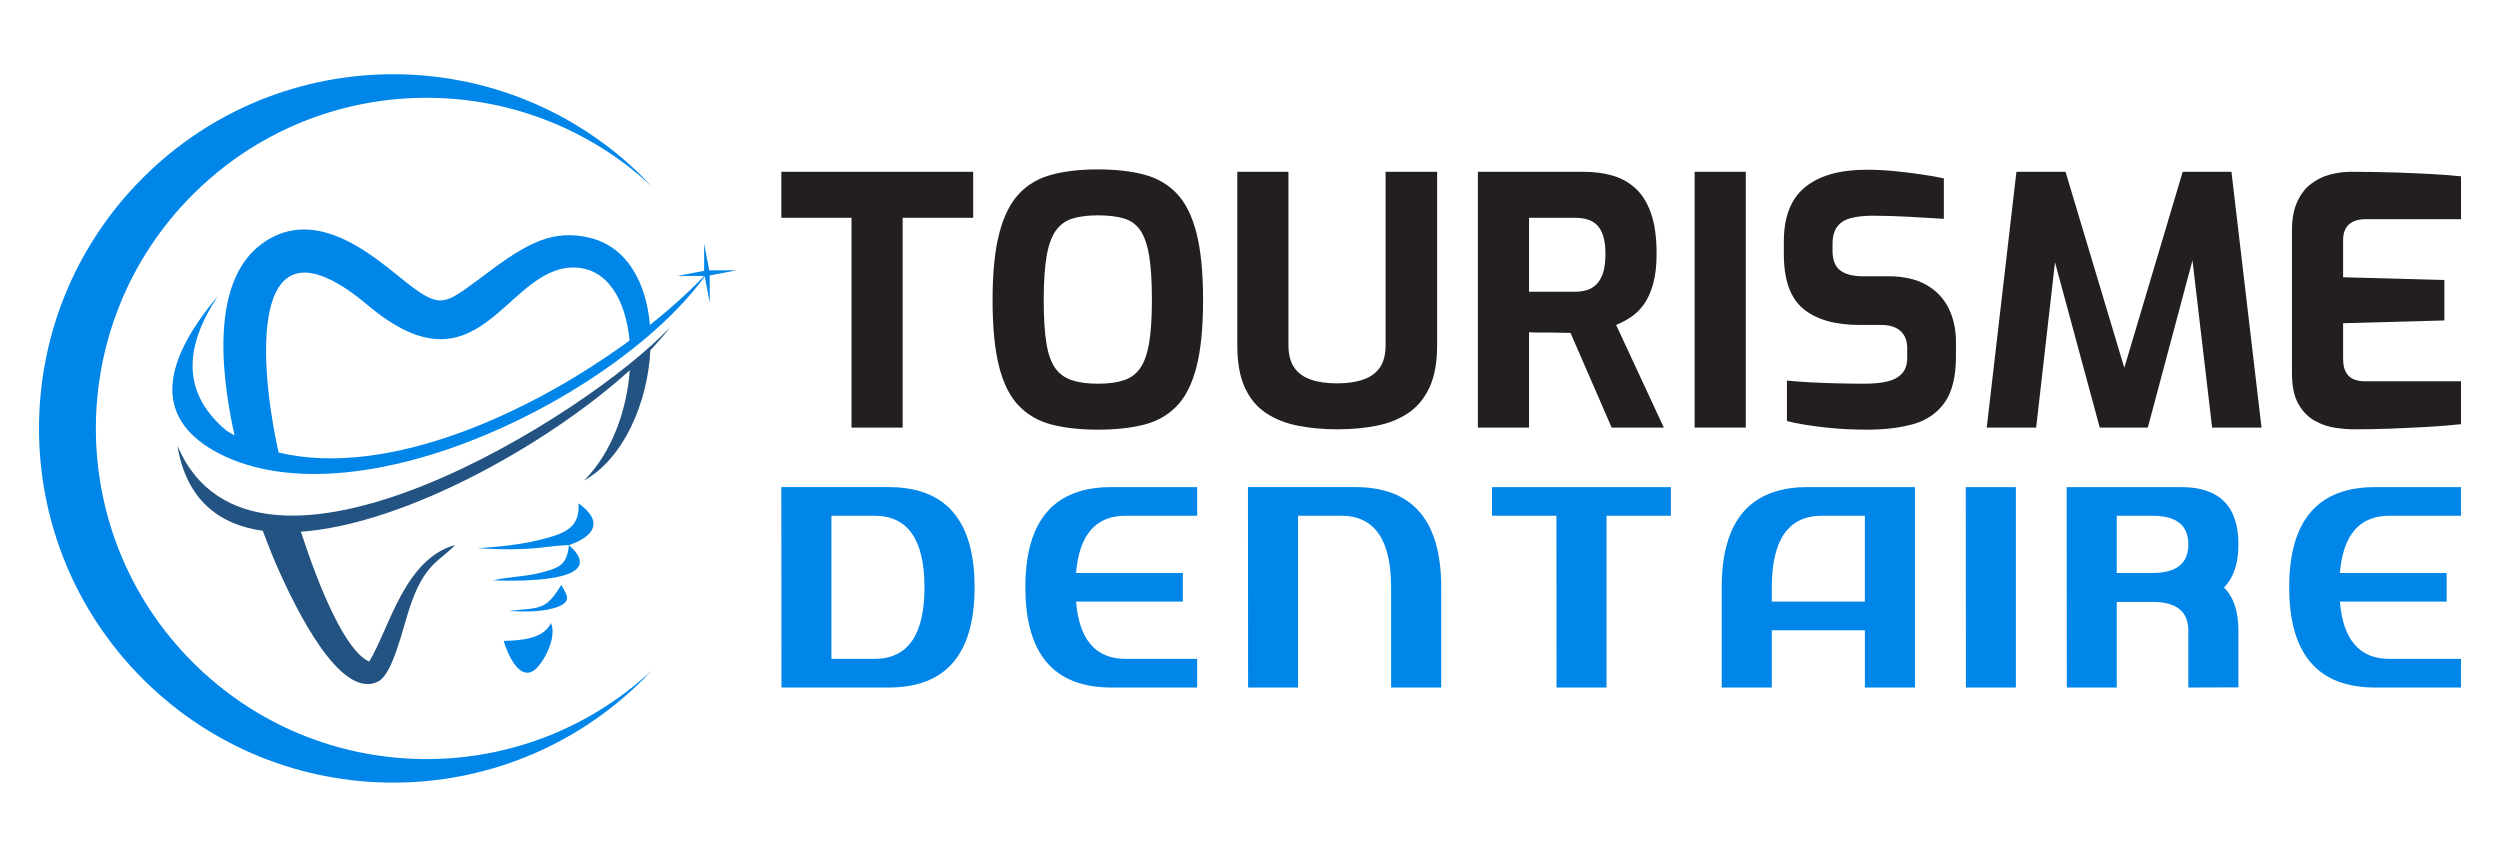
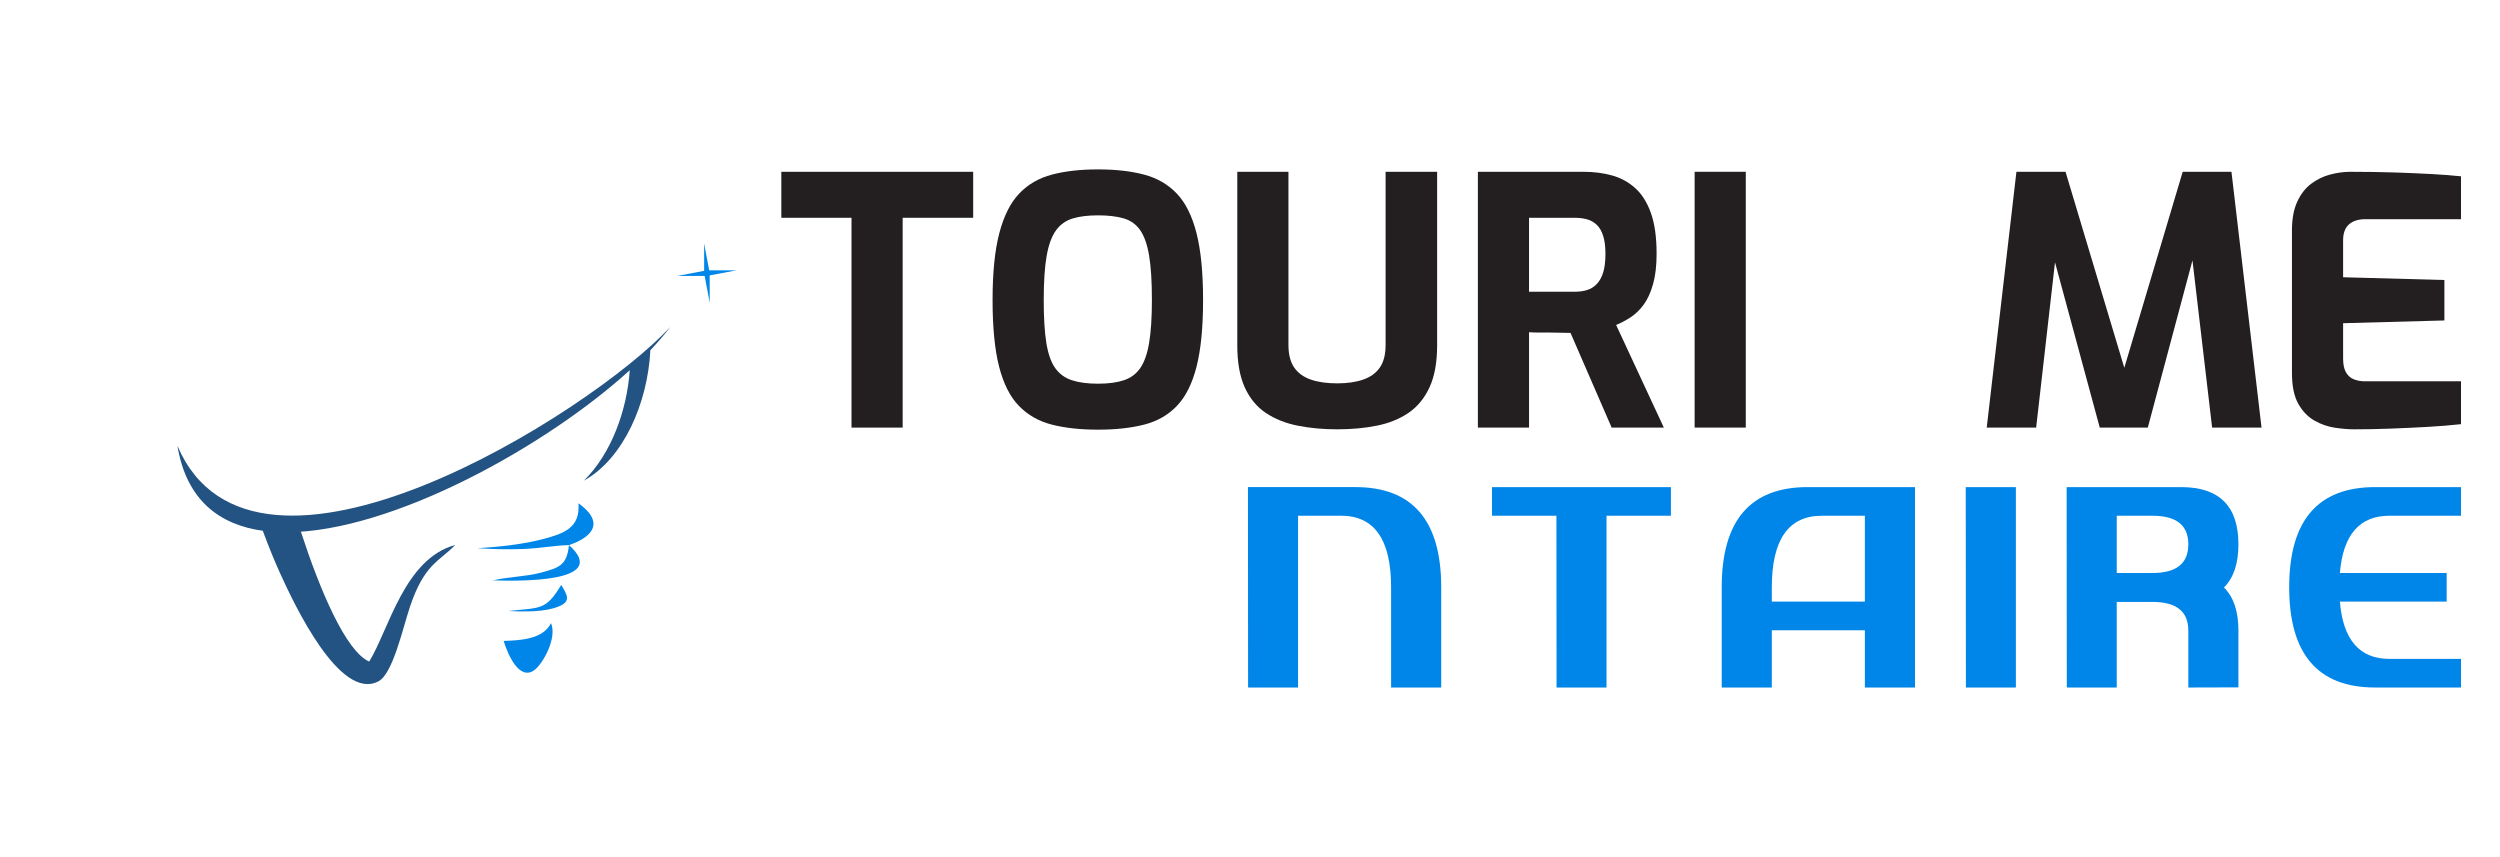
<svg xmlns="http://www.w3.org/2000/svg" version="1.1" id="Calque_1" x="0px" y="0px" width="184.775px" height="63.334px" viewBox="0 0 184.775 63.334" enable-background="new 0 0 184.775 63.334" xml:space="preserve">
  <g>
    <g>
      <path fill-rule="evenodd" clip-rule="evenodd" fill="#0086E9" d="M39.539,49.493c-1.125,0.895-1.996-1.076-2.314-2.122    c1.186-0.041,2.901-0.103,3.503-1.318C41.188,47.169,40.131,49.021,39.539,49.493L39.539,49.493z M42.052,40.289    c3.161,2.819-3.897,2.663-5.603,2.606c1.016-0.258,2.396-0.27,3.504-0.563C41.338,41.965,41.901,41.777,42.052,40.289    c-1.073,0.024-2.222,0.247-3.403,0.288c-1.17,0.04-2.202,0.015-3.367-0.059c1.65-0.102,3.342-0.279,4.85-0.676    c1.554-0.41,2.762-0.827,2.622-2.646C45.6,39.25,42.079,40.272,42.052,40.289L42.052,40.289z M37.584,45.157    c2.359-0.26,2.75-0.019,3.895-1.926c0.454,0.755,0.752,1.214-0.191,1.595C40.273,45.237,38.799,45.225,37.584,45.157    L37.584,45.157z" />
-       <path fill-rule="evenodd" clip-rule="evenodd" fill="#0086E9" d="M16.745,31.836c-3.127-2.608-3.333-5.936-0.619-9.982    c-4.544,5.39-4.518,9.281,0.082,11.675c10.438,5.325,29.953-4.524,36.096-13.407c-1.167,1.258-2.616,2.583-4.267,3.894    c-0.272-3.109-1.673-5.768-4.439-6.44c-1.295-0.314-2.481-0.243-3.626,0.193c-1.817,0.694-3.385,1.998-4.729,2.981    c-2.352,1.721-2.72,2.067-5.104,0.208c-2.19-1.707-6.671-5.974-10.798-2.932c-3.433,2.532-3.256,8.51-2.006,14.159    C17.135,32.074,16.938,31.959,16.745,31.836L16.745,31.836z M46.529,25.167c-7.403,5.437-17.969,10.196-25.935,8.278    c-0.07-0.303-0.13-0.583-0.182-0.839c-1.255-6.178-1.977-17.4,6.784-10.039c8.253,6.937,10.121-2.741,15.15-2.796    C44.859,19.745,46.248,22.13,46.529,25.167L46.529,25.167z" />
      <path fill-rule="evenodd" clip-rule="evenodd" fill="#235382" d="M22.24,39.3c-0.095,0.007-0.186,0.013-0.279,0.018    c8.004-0.436,19.304-6.9,25.172-12.501c-0.189,0.181-0.387,0.363-0.587,0.546c-0.212,2.966-1.346,6.135-3.388,8.16    c2.939-1.635,4.714-5.747,4.91-9.64l-0.021,0.021c0.57-0.598,1.073-1.181,1.493-1.74c-5.847,6.329-30.76,22.033-36.426,8.787    c0.659,3.978,3.067,5.85,6.373,6.288l-0.064-0.009c0.448,1.215,0.892,2.289,1.285,3.154c1.044,2.301,4.417,9.46,7.261,7.975    c1.074-0.563,1.802-3.941,2.335-5.524c1.065-3.163,2.131-3.307,3.341-4.555c-3.758,1.016-4.897,6.239-6.357,8.615    C25.563,48.147,23.643,43.614,22.24,39.3L22.24,39.3z M47.136,26.812c0.106-0.101,0.209-0.201,0.312-0.301    C47.345,26.61,47.243,26.711,47.136,26.812L47.136,26.812z M47.451,26.509c0.101-0.101,0.202-0.2,0.299-0.3    C47.653,26.309,47.551,26.408,47.451,26.509L47.451,26.509z M47.756,26.202c0.097-0.099,0.192-0.195,0.285-0.294    C47.949,26.007,47.853,26.104,47.756,26.202L47.756,26.202z M21.96,39.317L21.96,39.317c-0.215,0.012-0.43,0.02-0.642,0.022    h-0.001c-0.212,0.003-0.42,0.001-0.626-0.006c0.205,0.007,0.414,0.009,0.626,0.006L21.96,39.317L21.96,39.317z M20.691,39.334    c-0.205-0.006-0.408-0.019-0.607-0.033C20.283,39.315,20.486,39.328,20.691,39.334L20.691,39.334z M20.081,39.301    c-0.201-0.016-0.397-0.036-0.592-0.063C19.683,39.265,19.879,39.285,20.081,39.301L20.081,39.301z" />
      <polygon fill-rule="evenodd" clip-rule="evenodd" fill="#0086E9" points="52.041,17.988 52.417,19.981 54.448,19.978     52.453,20.355 52.457,22.385 52.08,20.392 50.049,20.396 52.044,20.017 52.041,17.988   " />
-       <path fill-rule="evenodd" clip-rule="evenodd" fill="#0086E9" d="M14.243,48.946c-9.544-9.543-9.544-25.017,0-34.56    c9.341-9.342,24.363-9.54,33.945-0.595c-0.2-0.215-0.405-0.427-0.616-0.637c-10.223-10.223-26.799-10.223-37.021,0    c-10.224,10.224-10.224,26.799,0,37.023c10.223,10.223,26.799,10.223,37.021,0c0.211-0.21,0.416-0.423,0.616-0.637    C38.606,58.485,23.583,58.288,14.243,48.946L14.243,48.946z" />
    </g>
    <g>
-       <path fill="#0086E9" d="M65.683,36.002c4.232,0,6.349,2.469,6.349,7.406s-2.116,7.406-6.349,7.406h-7.924l-0.011-14.813H65.683z     M61.451,38.118v10.58h3.175c2.469,0,3.703-1.764,3.703-5.29c0-3.527-1.234-5.29-3.703-5.29H61.451z" />
-       <path fill="#0086E9" d="M79.531,44.466c0.232,2.821,1.453,4.232,3.66,4.232h5.291v2.116h-6.348c-4.232,0-6.349-2.469-6.349-7.406    s2.116-7.406,6.349-7.406h6.348v2.116h-5.291c-2.207,0-3.428,1.411-3.66,4.231h7.893v2.116H79.531z" />
      <path fill="#0086E9" d="M95.939,50.814h-3.692l-0.011-14.813h7.935c4.232,0,6.349,2.469,6.349,7.406v7.406h-3.703v-7.406    c0-3.527-1.233-5.29-3.703-5.29h-3.174V50.814z" />
      <path fill="#0086E9" d="M123.498,36.002v2.116h-4.76v12.696h-3.693l-0.01-12.696h-4.762v-2.116H123.498z" />
      <path fill="#0086E9" d="M130.955,46.583v4.231h-3.703v-7.406c0-4.938,2.115-7.406,6.348-7.406h7.938v14.813h-3.705v-4.231H130.955    z M137.832,44.466v-6.348h-3.174c-2.469,0-3.703,1.763-3.703,5.29v1.058H137.832z" />
      <path fill="#0086E9" d="M148.994,36.002v14.813H145.3l-0.012-14.813H148.994z" />
      <path fill="#0086E9" d="M161.21,36.002c2.82,0,4.232,1.41,4.232,4.231c0,1.419-0.357,2.48-1.068,3.186    c0.711,0.705,1.068,1.767,1.068,3.184v4.201l-3.703,0.011v-4.212c0-1.41-0.881-2.115-2.646-2.115h-2.645v6.327h-3.691    l-0.012-14.813H161.21z M156.449,42.35h2.645c1.766,0,2.646-0.705,2.646-2.116c0-1.41-0.881-2.115-2.646-2.115h-2.645V42.35z" />
      <path fill="#0086E9" d="M172.941,44.466c0.232,2.821,1.453,4.232,3.66,4.232h5.291v2.116h-6.348c-4.232,0-6.35-2.469-6.35-7.406    s2.117-7.406,6.35-7.406h6.348v2.116h-5.291c-2.207,0-3.428,1.411-3.66,4.231h7.893v2.116H172.941z" />
    </g>
    <g>
      <path fill="#231F20" d="M62.935,31.604V16.096h-5.187v-3.398h14.18v3.398h-5.212v15.508H62.935z" />
      <path fill="#231F20" d="M81.152,31.757c-1.295,0-2.428-0.123-3.398-0.37c-0.971-0.246-1.784-0.706-2.439-1.38    c-0.656-0.672-1.146-1.638-1.469-2.898c-0.324-1.261-0.485-2.904-0.485-4.932s0.165-3.675,0.498-4.944    c0.332-1.269,0.821-2.243,1.469-2.925s1.456-1.15,2.427-1.405c0.971-0.256,2.104-0.383,3.398-0.383    c1.294,0,2.427,0.127,3.398,0.383c0.972,0.255,1.779,0.724,2.427,1.405s1.133,1.656,1.456,2.925    c0.323,1.27,0.485,2.917,0.485,4.944s-0.162,3.671-0.485,4.932s-0.809,2.227-1.456,2.898c-0.647,0.674-1.455,1.134-2.427,1.38    C83.579,31.634,82.446,31.757,81.152,31.757z M81.152,28.359c0.767,0,1.405-0.085,1.916-0.256    c0.511-0.169,0.916-0.473,1.214-0.907c0.298-0.434,0.516-1.056,0.651-1.864s0.204-1.86,0.204-3.155    c0-1.363-0.068-2.453-0.204-3.271s-0.354-1.443-0.651-1.878s-0.703-0.729-1.214-0.882s-1.149-0.229-1.916-0.229    c-0.732,0-1.354,0.076-1.865,0.229c-0.511,0.153-0.924,0.447-1.239,0.882s-0.545,1.061-0.689,1.878s-0.217,1.907-0.217,3.271    c0,1.295,0.063,2.347,0.191,3.155s0.345,1.431,0.651,1.864c0.307,0.435,0.72,0.738,1.239,0.907    C79.743,28.274,80.385,28.359,81.152,28.359z" />
      <path fill="#231F20" d="M98.832,31.731c-1.04,0-2.011-0.089-2.913-0.269c-0.903-0.179-1.69-0.492-2.363-0.944    c-0.673-0.451-1.191-1.081-1.558-1.89c-0.367-0.81-0.55-1.845-0.55-3.106V12.697h3.781v12.801c0,0.699,0.141,1.252,0.422,1.661    c0.28,0.409,0.689,0.707,1.226,0.894c0.537,0.188,1.188,0.281,1.955,0.281c0.749,0,1.393-0.093,1.929-0.281    c0.537-0.187,0.945-0.484,1.227-0.894s0.422-0.962,0.422-1.661V12.697h3.808v12.825c0,1.262-0.188,2.297-0.563,3.106    c-0.374,0.809-0.894,1.438-1.558,1.89c-0.664,0.452-1.444,0.766-2.339,0.944C100.863,31.643,99.887,31.731,98.832,31.731z" />
      <path fill="#231F20" d="M109.23,31.604V12.697h7.818c0.75,0,1.447,0.09,2.096,0.269c0.646,0.179,1.217,0.49,1.711,0.933    c0.494,0.443,0.883,1.056,1.162,1.84c0.281,0.783,0.422,1.788,0.422,3.015c0,0.868-0.084,1.609-0.256,2.223    c-0.17,0.613-0.395,1.116-0.676,1.508s-0.6,0.706-0.959,0.945c-0.357,0.238-0.725,0.434-1.1,0.588l3.527,7.587h-3.857l-3.041-7    c-0.205,0-0.439-0.004-0.703-0.013c-0.264-0.008-0.533-0.013-0.805-0.013c-0.273,0-0.545,0-0.818,0    c-0.271,0-0.518-0.008-0.74-0.025v7.051H109.23z M113.011,21.563h3.373c0.34,0,0.646-0.042,0.92-0.128    c0.273-0.085,0.512-0.234,0.715-0.447c0.205-0.212,0.361-0.498,0.473-0.855s0.166-0.818,0.166-1.38    c0-0.527-0.055-0.967-0.166-1.316c-0.111-0.349-0.268-0.621-0.473-0.817c-0.203-0.195-0.441-0.332-0.715-0.408    c-0.273-0.077-0.58-0.115-0.92-0.115h-3.373V21.563z" />
      <path fill="#231F20" d="M125.25,31.604V12.697h3.781v18.906H125.25z" />
-       <path fill="#231F20" d="M137.998,31.757c-0.494,0-1-0.013-1.52-0.037c-0.52-0.026-1.047-0.068-1.586-0.128    c-0.535-0.06-1.041-0.129-1.518-0.205c-0.479-0.076-0.912-0.166-1.303-0.268V28.13c0.51,0.051,1.09,0.093,1.736,0.128    c0.646,0.033,1.32,0.06,2.02,0.076c0.697,0.018,1.361,0.025,1.992,0.025c0.646,0,1.203-0.055,1.674-0.166    c0.469-0.11,0.828-0.307,1.086-0.588c0.254-0.28,0.383-0.667,0.383-1.162v-0.69c0-0.562-0.166-0.991-0.498-1.29    c-0.332-0.298-0.805-0.446-1.418-0.446h-1.611c-1.805,0-3.189-0.396-4.15-1.188c-0.963-0.792-1.443-2.142-1.443-4.05v-0.919    c0-1.841,0.527-3.186,1.584-4.037c1.055-0.853,2.563-1.277,4.521-1.277c0.697,0,1.393,0.033,2.082,0.102s1.355,0.149,1.994,0.243    s1.188,0.191,1.646,0.293v2.99c-0.783-0.052-1.656-0.103-2.617-0.154c-0.963-0.051-1.854-0.076-2.672-0.076    c-0.578,0-1.094,0.056-1.545,0.166c-0.451,0.111-0.797,0.32-1.035,0.626c-0.238,0.307-0.357,0.741-0.357,1.304v0.511    c0,0.664,0.188,1.142,0.563,1.431c0.373,0.289,0.928,0.435,1.66,0.435h1.865c1.141,0,2.082,0.209,2.824,0.625    c0.74,0.418,1.293,0.993,1.66,1.726c0.365,0.732,0.549,1.567,0.549,2.504v1.072c0,1.482-0.277,2.615-0.83,3.398    c-0.555,0.783-1.32,1.314-2.299,1.597C140.455,31.617,139.31,31.757,137.998,31.757z" />
      <path fill="#231F20" d="M146.839,31.604l2.195-18.906h3.629l4.344,14.486l4.316-14.486h3.604l2.223,18.906h-3.652l-1.637-13.924    l0.588,0.052l-3.705,13.872h-3.551l-3.756-13.872l0.639-0.026l-1.584,13.898H146.839z" />
      <path fill="#231F20" d="M173.998,31.731c-0.408,0-0.877-0.038-1.404-0.114c-0.529-0.076-1.035-0.252-1.521-0.524    c-0.484-0.272-0.887-0.685-1.201-1.239c-0.314-0.553-0.473-1.314-0.473-2.285V17.016c0-0.834,0.129-1.533,0.385-2.095    c0.256-0.563,0.596-1.005,1.021-1.329c0.426-0.323,0.895-0.554,1.404-0.689c0.512-0.137,1.014-0.205,1.508-0.205    c1.277,0,2.406,0.018,3.385,0.052c0.98,0.034,1.861,0.072,2.645,0.115c0.785,0.043,1.5,0.098,2.146,0.166v3.168h-7.051    c-0.529,0-0.938,0.128-1.227,0.383c-0.289,0.256-0.436,0.648-0.436,1.176v2.733l7.486,0.205v2.989l-7.486,0.203v2.607    c0,0.443,0.072,0.787,0.217,1.034c0.146,0.247,0.342,0.418,0.59,0.512c0.246,0.093,0.506,0.14,0.779,0.14h7.127v3.169    c-0.75,0.084-1.58,0.152-2.49,0.203c-0.912,0.051-1.832,0.093-2.76,0.128C175.712,31.715,174.832,31.731,173.998,31.731z" />
    </g>
  </g>
</svg>